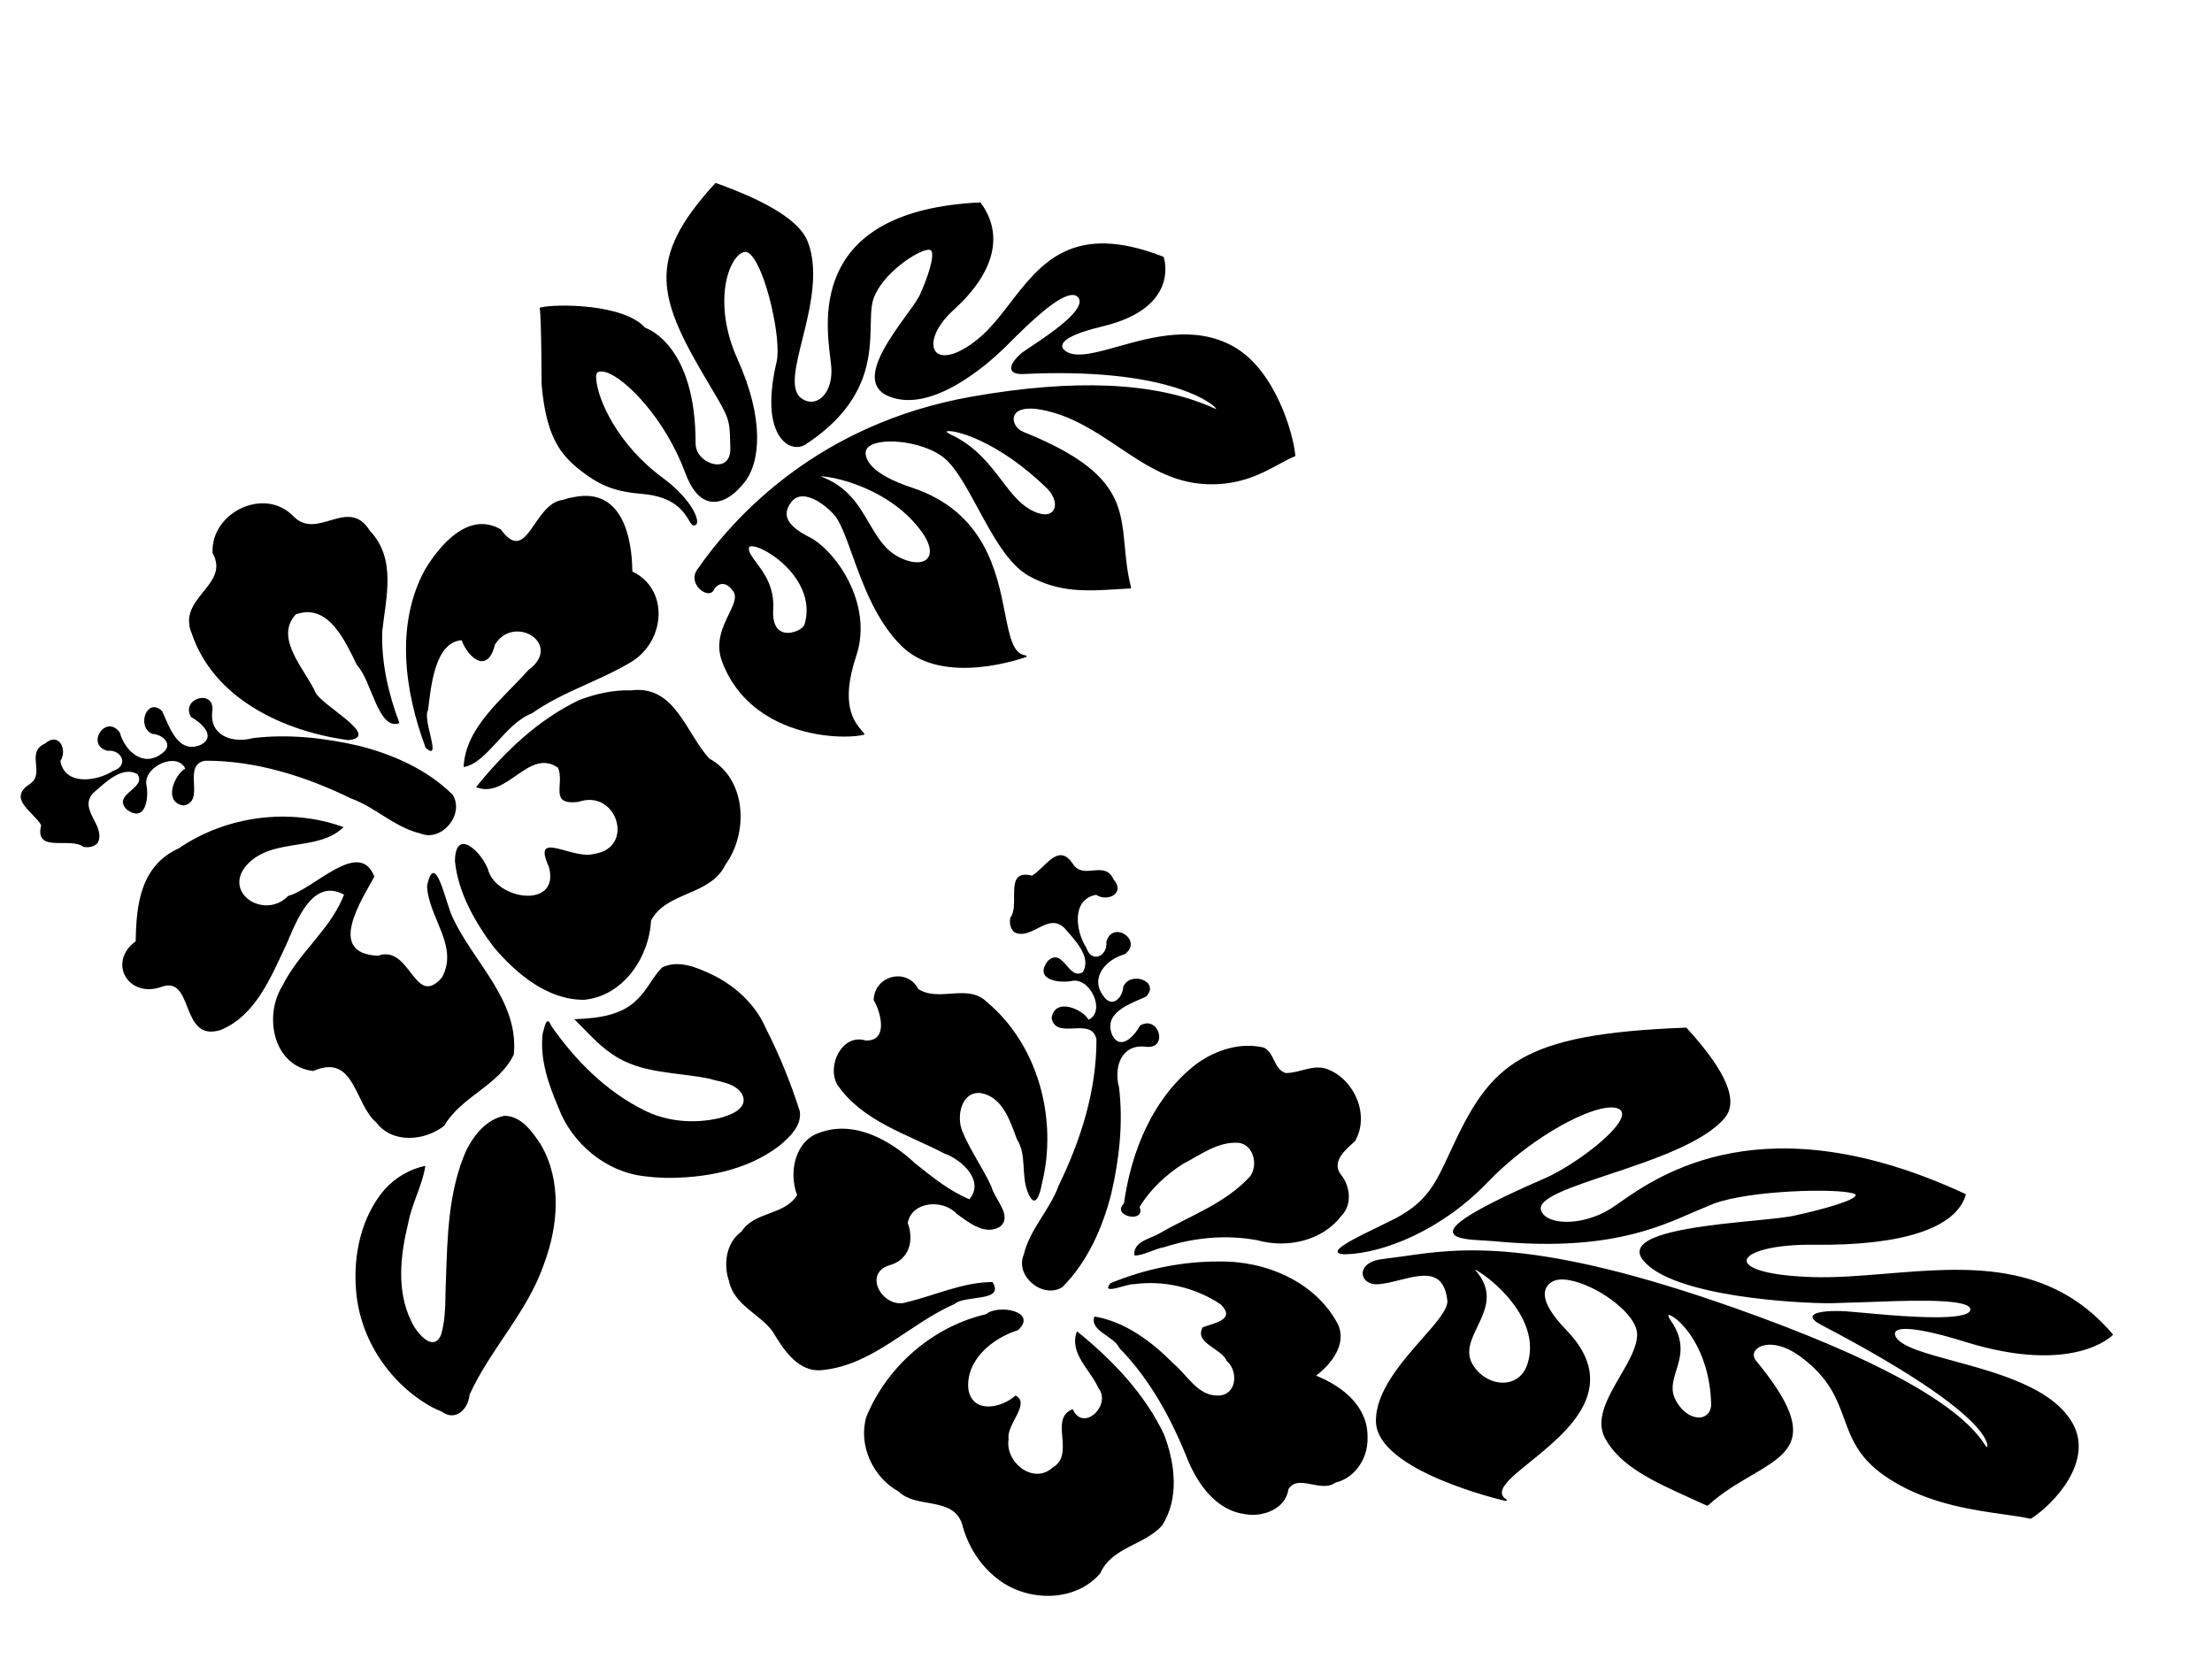
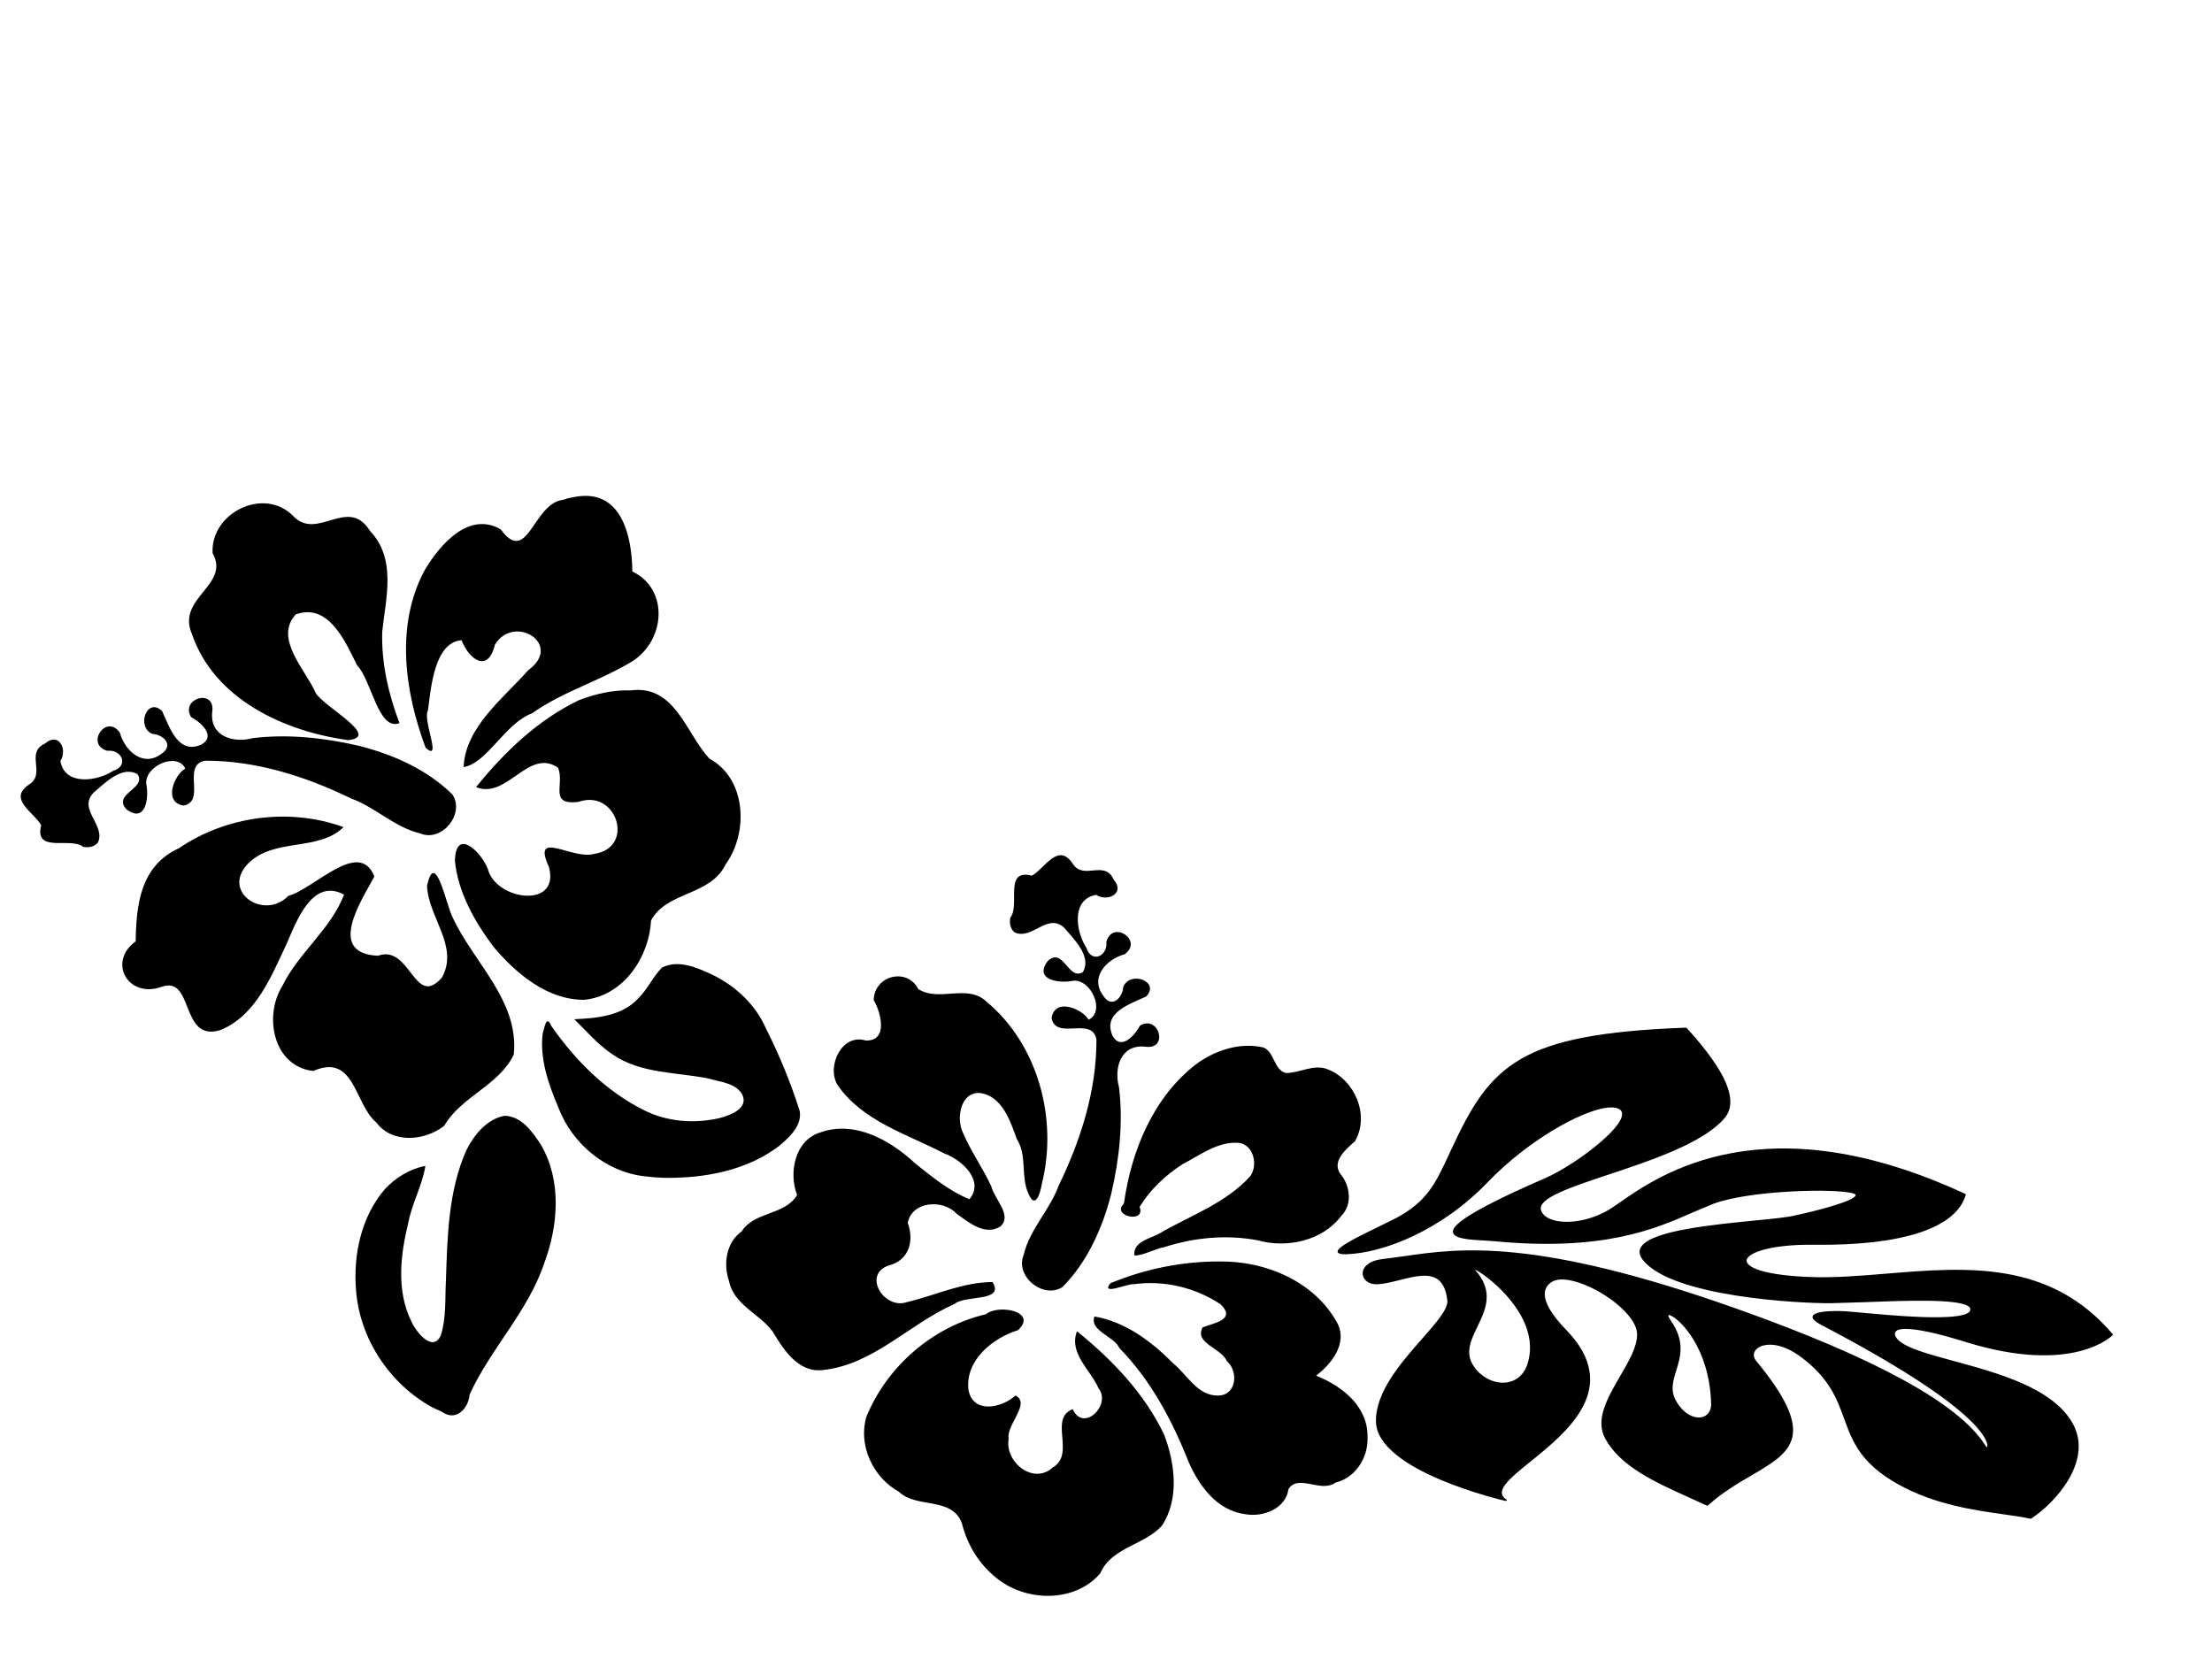
<svg xmlns="http://www.w3.org/2000/svg" width="640" height="480">
  <title>hibiscus</title>
  <g>
    <title>Layer 1</title>
    <g id="g4206" fill="#cdde87">
      <g id="g4208" fill="#cdde87">
        <g id="g4214" fill="#cdde87">
          <g id="g4216" fill="#cdde87">
            <path id="path4224" d="m435.177,400.045c3.256,-0.141 5.727,-2.129 6.78,-5.455c0.5,-1.576 0.723,-3.134 0.723,-4.659c0,-11.609 -12.968,-21.294 -15.984,-22.634c0.004,0.005 0.021,0.03 0.021,0.03c2.535,2.814 3.432,5.415 3.432,7.883c0,3.042 -1.362,5.882 -2.699,8.671c-1.206,2.514 -2.366,4.933 -2.366,7.331c0,1.159 0.271,2.312 0.939,3.47c1.933,3.36 5.611,5.515 9.154,5.362m56.75,10.067c1.949,-0.199 3.219,-1.764 3.16,-3.895l0,-0.001c-0.438,-16.003 -8.815,-24.39 -11.816,-25.635c-0.365,-0.151 -0.506,-0.132 -0.507,-0.132c-0.071,0.041 -0.199,0.42 0.571,1.514c4.29,6.102 2.893,10.586 1.662,14.543c-0.916,2.941 -1.781,5.72 -0.109,8.718c2.175,3.915 5.152,5.079 7.039,4.887m-3.899,-112.668c11.511,12.624 15.093,21.147 10.953,26.057c-6.075,7.19 -21.27,12.248 -33.479,16.312c-11.115,3.7 -20.714,6.895 -19.637,10.337c0.491,1.569 2.176,2.683 4.744,3.136c4.619,0.816 10.695,-0.608 15.477,-3.626l2.504,-1.704c11.507,-8.044 42.07,-29.411 100.048,-2.511c0.104,0.048 0.155,0.126 0.134,0.203c-2.74,9.669 -18.349,14.817 -43.954,14.496c-11.975,-0.147 -19.302,2.196 -19.466,4.546c-0.132,1.885 4.615,4.272 18.43,4.795c6.934,0.262 14.207,-0.336 21.905,-0.971c23.31,-1.92 47.414,-3.905 65.622,17.545c0.054,0.062 0.051,0.137 -0.006,0.199c-0.109,0.118 -11.293,11.73 -42.639,2.003c-14.279,-4.432 -18.492,-4.006 -19.732,-3.359c-1.068,0.558 -0.608,1.578 -0.361,1.991c1.686,2.811 8.653,4.703 16.721,6.893c12.747,3.461 28.612,7.768 34.372,17.999c6.199,11.015 -5.369,23.321 -11.943,27.561c-0.098,0.064 -0.25,0.085 -0.385,0.054c-2.149,-0.485 -4.744,-0.85 -7.75,-1.273c-8.343,-1.174 -19.77,-2.782 -30.243,-8.592c-11.056,-6.132 -13.357,-12.43 -15.793,-19.098c-2.096,-5.739 -4.264,-11.674 -12.391,-17.752c-6.257,-4.674 -10.406,-3.642 -11.529,-3.214c-2.151,0.819 -2.828,2.679 -1.543,4.235c18.038,21.851 10.302,26.376 -1.408,33.223c-3.95,2.31 -8.427,4.929 -12.437,8.592c-0.055,0.048 -0.142,0.082 -0.239,0.092c-0.097,0.01 -0.203,-0.005 -0.277,-0.041l-4.596,-2.095c-10.445,-4.717 -20.313,-9.173 -24.719,-17.301c-2.96,-5.459 0.751,-11.842 4.341,-18.012c2.579,-4.433 5.014,-8.619 4.907,-12.255c-0.166,-5.59 -10.34,-13.163 -18.243,-15.213c-1.866,-0.483 -4.45,-0.866 -6.162,0.058c-2.382,1.285 -5.041,4.819 3.92,14.051c16.157,16.649 0.249,29.508 -10.278,38.018c-6.23,5.034 -10.73,8.672 -7.015,11.077c0.112,0.072 0.125,0.181 0.034,0.263c-0.092,0.082 -0.266,0.115 -0.42,0.08c-0.372,-0.084 -37.187,-8.553 -37.392,-22.993c-0.121,-8.588 7.369,-17.102 13.389,-23.942c4.054,-4.608 7.555,-8.587 7.267,-11.086c-0.416,-3.67 -1.729,-5.862 -4.011,-6.703c-2.612,-0.962 -6.272,-0.042 -9.812,0.85c-2.345,0.59 -4.561,1.148 -6.542,1.211c-2.081,0.068 -3.757,-1.015 -4.079,-2.634c-0.376,-1.899 1.27,-4.169 5.775,-4.665c0,-0.001 6.103,-0.814 6.103,-0.814c16.025,-2.317 37.973,-5.491 96.202,15.157c39.968,14.174 64.119,27.367 71.782,39.213c0.274,0.425 0.528,0.81 0.675,0.898c0.003,-0.033 0.074,-0.104 0.124,-0.255c0.001,-0.008 0.021,-0.079 0.021,-0.22c0,-1.499 -2.099,-10.868 -47.991,-34.886c-1.719,-0.899 -2.584,-1.678 -2.584,-2.323c0,-0.156 0.051,-0.305 0.152,-0.445c0.895,-1.242 5.639,-1.429 9.43,-1.211l4.477,0.387c8.437,0.787 25.995,2.428 30.554,0.287c0.642,-0.301 0.983,-0.657 1.045,-1.088c0.061,-0.434 -0.166,-0.802 -0.695,-1.124c-3.487,-2.125 -18.732,-1.53 -29.862,-1.096l-9.778,0.3c-9.305,0.07 -45.799,-1.837 -54.347,-12.424c-1.278,-1.583 -1.359,-3.039 -0.241,-4.327c3.753,-4.326 20.36,-5.967 32.486,-7.165c5.287,-0.522 9.852,-0.973 11.897,-1.514c7.048,-1.514 17.465,-4.327 17.37,-5.894c-0.01,-0.174 -0.375,-0.326 -0.677,-0.423c-4.959,-1.576 -30.011,-0.93 -40.429,2.956c0,0.001 -5.932,2.485 -5.932,2.485c-10.956,4.817 -25.959,11.414 -57.722,8.35l-2.886,-0.193c-3.763,-0.206 -8.029,-0.438 -8.772,-2.052c-0.73,-1.585 1.226,-4.964 26.527,-15.963c8.262,-3.593 22.402,-14.139 22.304,-18.596c-0.017,-0.736 -0.409,-1.25 -1.199,-1.575c-0.814,-0.334 -1.957,-0.404 -3.398,-0.206c-7.544,1.031 -22.801,9.561 -34.298,21.544c-13.367,13.933 -30.17,20.501 -40.896,20.828c-1.396,0.043 -2.199,-0.13 -2.453,-0.528c-0.794,-1.243 4.898,-4.117 12.421,-7.745l4.372,-2.161c9.107,-4.878 11.454,-9.964 15.714,-19.197l0.285,-0.616c11.413,-24.69 19.699,-33.492 67.822,-35.309c0.136,-0.005 0.267,0.037 0.334,0.11" fill="#000000" />
          </g>
        </g>
      </g>
    </g>
    <g transform="rotate(18.809, 257.565, 133.75)" id="g3876" fill="#89a02c">
      <g id="g3878" fill="#89a02c">
        <g id="g3884" fill="#89a02c">
          <g id="g3886" fill="#89a02c">
-             <path id="path3894" d="m289.793,128.331c-4.876,-3.27 -10.405,-6.976 -18.112,-7.812c-1.418,-0.154 -1.546,-0.43 -1.547,-0.432l0,-0.003c0,-0.013 0.023,-0.067 0.15,-0.149c1.684,-1.088 14.669,-2.279 32.773,6.406c2.791,1.34 4.378,3.929 3.535,5.771c-0.711,1.555 -2.973,2.115 -6.206,1.538c-3.633,-0.651 -7.015,-2.919 -10.595,-5.318m-43.904,14.785c4.811,-0.334 17.074,-0.33 27.03,6.906c3.383,2.461 4.742,5.053 3.635,6.936c-1.064,1.808 -4.238,2.554 -8.093,1.902c-4.33,-0.732 -7.551,-3.514 -10.962,-6.459c-4.616,-3.986 -9.393,-8.104 -17.646,-8.295c0.76,-0.288 2.77,-0.764 6.036,-0.991m-15.632,30.596c-1.791,-1.226 -3.205,-2.197 -3.401,-3.378c-0.037,-0.216 0.054,-0.382 0.288,-0.523c1.253,-0.76 5.56,-0.361 9.976,1.446c3.514,1.438 11.73,5.767 12.107,14.897c0.052,1.309 -2.291,3.826 -4.783,4.094c-2.369,0.254 -4.209,-1.605 -5.184,-5.235c-1.686,-6.286 -5.915,-9.184 -9.004,-11.3m-52.434,-53.95l-0.007,0l0.007,0zm97.702,-40.723c-1.565,4.584 -3.043,8.916 -5.331,12.605c-4.344,7.004 -8.148,8.558 -10.084,7.761c-2.652,-1.092 -3.177,-6.476 0.599,-13.271c7.764,-13.98 6.865,-25.304 -2.531,-31.882c-0.085,-0.06 -0.202,-0.072 -0.302,-0.032c-45.247,17.909 -31.57,46.021 -26.42,56.604l1.071,2.277c2.153,5.069 1.09,9.016 -0.918,10.681c-1.19,0.985 -2.697,1.236 -4.361,0.725c-3.946,-1.214 -4.533,-8.199 -5.21,-16.287c-0.744,-8.876 -1.672,-19.922 -7.492,-27.051c-3.974,-4.867 -14.01,-7.366 -30.684,-7.639c-0.12,-0.002 -0.229,0.061 -0.27,0.155c-12.046,27.534 -5.168,36.732 17.56,55.997c8.342,7.069 8.435,7.322 10.821,13.79l0.497,1.342c0.77,2.071 0.542,3.792 -0.641,4.847c-1.054,0.939 -2.829,1.293 -4.635,0.924c-2.272,-0.464 -4.015,-1.882 -4.661,-3.795c-8.927,-26.402 -23.332,-27.028 -24.641,-27.029c-8.091,-4.618 -26.74,1.76 -30.589,4.234c-0.105,0.069 -0.14,0.19 -0.081,0.291c1.269,2.196 7.509,20.385 7.571,20.568c6.701,15.285 12.807,18.208 20.705,20.67c5.509,1.719 10.383,1.744 16.826,0.086c9.377,-2.409 13.372,0.978 15.519,2.796c0.882,0.748 1.519,1.288 2.119,0.86c0.215,-0.153 0.444,-0.455 0.326,-1.026c-0.421,-2.03 -5.025,-6.298 -13.573,-9.009c-15.542,-4.937 -25.055,-15.36 -27.399,-20.77c-0.474,-1.093 -0.496,-1.7 -0.36,-1.904c0.397,-0.591 1.186,-0.911 2.347,-0.952c5.997,-0.211 20.737,7.355 31.117,20.158c3.325,4.099 6.523,5.956 9.508,5.52c4.884,-0.714 7.219,-7.171 7.818,-9.133c1.993,-6.525 -0.559,-18.486 -13.696,-32.488c-8.993,-9.59 -11.53,-20.44 -10.081,-26.463c0.436,-1.814 1.215,-3.064 2.193,-3.519c0.43,-0.2 0.995,-0.147 1.679,0.16c5.695,2.549 16.628,20.573 17.248,26.981c1.763,18.286 8.623,21.142 10.684,21.583c1.939,0.414 3.829,-0.209 4.937,-1.622c13.545,-17.334 9.436,-30.273 6.717,-38.833c-0.722,-2.275 -1.347,-4.239 -1.59,-5.991c-1.03,-7.45 6.54,-17.843 9.952,-19.765c0.511,-0.288 0.92,-0.388 1.151,-0.282c1.675,0.769 1.621,8.01 1.177,12.69c-0.024,1.429 -0.874,4.19 -1.856,7.385c-2.281,7.418 -5.408,17.577 -1.755,21.836c1.033,1.205 2.558,1.878 4.532,1.999c13.426,0.825 24.143,-18.157 27.109,-23.995l1.126,-2.257c3.073,-6.2 8.791,-17.739 12.886,-18.725c0.544,-0.131 1.026,-0.063 1.479,0.205c3.765,2.243 -4.696,13.2 -8.311,17.878l-1.712,2.278c-1.22,1.814 -2.573,4.926 -1.31,6.061c0.653,0.587 1.839,0.545 3.528,-0.121c38.152,-15.057 53.435,-9.651 55.052,-8.985c0.707,0.291 0.945,0.49 1.04,0.602c-0.273,0.013 -0.83,-0.034 -1.437,-0.086c-17.928,-1.578 -40.417,5.006 -66.843,19.566c-39.355,21.684 -53.812,55.001 -58.928,72.931c-0.73,2.543 0.909,4.049 1.648,4.577c1.167,0.837 2.642,1.16 3.669,0.805c0.676,-0.233 1.083,-0.739 1.15,-1.423c0.06,-0.6 0.575,-1.977 1.794,-2.407c0.961,-0.339 2.165,-0.016 3.57,0.959c1.692,1.171 1.388,3.617 1.005,6.715c-0.506,4.089 -1.136,9.178 2.644,13.725c5.203,6.263 12.095,10.007 20.486,11.126c11.308,1.508 21.774,-2.309 25.07,-4.394c0.072,-0.045 0.117,-0.114 0.117,-0.188c-0.001,-0.075 -0.04,-0.142 -0.112,-0.186l-0.798,-0.489c-2.984,-1.774 -8.538,-5.079 -8.625,-19.993c-0.092,-16.161 -15.867,-27.122 -23.947,-28.224c-4.035,-0.551 -6.583,-1.591 -7.791,-3.178c-0.93,-1.224 -1.062,-2.771 -0.403,-4.731c0.445,-1.327 1.347,-2.219 2.676,-2.652c2.369,-0.769 6.071,-0.037 9.911,1.96c2.508,1.303 5.506,5.062 8.978,9.415c5.621,7.046 12.615,15.816 22.009,20.405c15.318,7.486 34.978,-8.431 35.174,-8.593c0.092,-0.075 0.112,-0.192 0.049,-0.285c-0.063,-0.094 -0.193,-0.14 -0.318,-0.113c-3.588,0.783 -6.12,-3.614 -9.625,-9.698c-5.922,-10.283 -14.872,-25.822 -37.144,-25.64c-12.319,0.101 -15.279,-3.227 -15.947,-5.22c-0.526,-1.574 0.886,-2.898 2.163,-3.731c4.697,-3.066 15.038,-4.538 20.832,-1.766c3.844,1.839 8.231,5.89 12.876,10.18c6.684,6.173 13.595,12.557 20.251,13.797c9.883,1.843 17.464,-1.278 25.488,-4.58l3.528,-1.434c0.068,-0.028 0.122,-0.079 0.147,-0.142c0.023,-0.062 0.016,-0.129 -0.02,-0.185c-2.425,-3.715 -4.025,-7.276 -5.571,-10.718c-5.091,-11.335 -9.112,-20.289 -38.405,-21.858c-2.112,-0.114 -3.921,-1.588 -4.034,-3.288c-0.142,-2.14 2.367,-3.802 6.713,-4.446c8.746,-1.294 16.857,0.882 24.7,2.984c9.28,2.489 18.045,4.84 27.757,1.945c9.186,-2.738 14.207,-8.213 17.872,-12.21c1.318,-1.437 2.457,-2.679 3.588,-3.608c0.08,-0.065 0.106,-0.164 0.068,-0.251c-2.444,-5.594 -13.46,-21.71 -27.308,-24.148c-12.501,-2.198 -23.001,5.013 -31.438,10.808c-5.325,3.657 -9.923,6.815 -13.353,6.273c-0.514,-0.081 -1.74,-0.369 -1.998,-1.287c-0.352,-1.258 0.971,-3.854 9.267,-9.084c19.345,-12.196 10.662,-24.113 10.283,-24.614c-0.049,-0.065 -0.132,-0.106 -0.224,-0.11c-27.967,-1.209 -32.874,13.163 -37.621,27.063" fill="#000000" />
-           </g>
+             </g>
        </g>
      </g>
    </g>
-     <path id="path7488" d="m108.878,324.775c-6.396,-5.367 -6.212,-20.184 -18.247,-14.902c-11.62,-1.339 -14.398,-15.965 -8.912,-24.642c4.693,-9.621 13.936,-16.288 17.824,-26.38c-9.149,-4.994 -13.784,7.712 -16.602,14.218c-4.447,9.374 -8.861,20.737 -19.128,24.948c-11.86,3.709 -7.56,-16.039 -17.162,-12.461c-9.686,3.379 -15.579,-7.279 -7.393,-13.2c0.17,-10.565 1.349,-21.829 12.465,-26.909c13.734,-9.376 32.028,-11.83 47.682,-6.132c-7.358,7.179 -20.234,2.945 -27.737,10.656c-7.696,8.136 4.777,16.425 11.758,9.221c7.483,-1.968 20.561,-16.731 24.885,-5.568c-3.756,6.963 -13.947,22.257 1.045,22.899c9.471,-3.374 10.522,15.494 18.531,6.277c4.961,-9.088 -3.966,-17.339 -4.332,-26.511c2.362,-10.832 5.442,5.206 7.356,9.026c5.984,13.102 19.301,24.098 17.751,39.774c-4.247,8.967 -15.14,12.055 -20.141,20.634c-5.577,4.395 -14.981,5.266 -19.643,-0.949l0,0zm-8.094,-110.632c-18.518,-2.497 -38.839,-11.841 -45.268,-30.745c-4.513,-10.497 11.229,-14.01 5.99,-23.387c-0.606,-11.696 14.925,-19.286 23.316,-10.715c7.01,7.369 15.882,-5.905 22.201,4.279c7.775,8.169 4.605,19.364 3.565,29.19c-0.278,9.052 1.803,18.028 4.986,26.455c-6.126,2.393 -8.114,-12.508 -12.238,-16.699c-3.412,-6.788 -8.178,-18.182 -17.745,-14.762c-6.43,6.921 2.78,15.992 5.777,22.762c2.461,4.091 18.947,12.609 9.418,13.621l0,0l-0,0zm66.795,-11.599c-11.902,5.689 -21.627,15.021 -29.839,25.187c8.921,3.696 15.224,-11.521 23.733,-5.587c1.961,4.824 -2.806,10.901 5.887,9.867c11.127,-3.905 16.527,13.337 4.517,15.048c-6.272,1.809 -18.161,-7.345 -13.061,3.756c3.359,12.344 -15.473,9.676 -17.68,0.567c-1.998,-5.067 -9.334,-12.035 -9.51,-2.295c0.888,9.141 5.784,17.695 11.237,24.954c6.525,7.69 15.535,15.285 26.116,15.234c11.329,-1.065 18.831,-12.231 19.384,-22.927c4.483,-8.504 17.198,-7.078 21.565,-16.238c6.678,-9.184 6.09,-24.774 -4.699,-30.63c-6.812,-7.395 -9.901,-21.412 -22.727,-19.731c-5.105,-0.168 -10.17,1.001 -14.923,2.795l-0,0zm-4.772,-57.903c-8.585,1.046 -10.142,19.214 -17.926,8.518c-9.297,-5.365 -17.647,4.512 -21.964,11.731c-8.615,15.887 -5.83,35.262 0.24,51.477c4.935,4.339 -1.032,-8.186 0.68,-10.858c0.843,-6.578 1.863,-19.643 9.703,-20.278c2.096,5.466 7.636,9.736 9.654,1.282c5.533,-9.038 19.943,-0.103 9.633,7.401c-7.265,8.236 -18.161,16.39 -18.686,28.03c6.906,-1.196 11.854,-12.544 19.764,-15.548c8.969,-6.345 19.735,-9.391 29.023,-15.045c9.744,-6.264 10.563,-20.991 0.024,-26.006c-0.078,-10.108 -3.08,-24.121 -16.619,-21.572l-1.793,0.339l-1.733,0.53l0,0l-0,0z" fill="#000000" />
+     <path id="path7488" d="m108.878,324.775c-6.396,-5.367 -6.212,-20.184 -18.247,-14.902c-11.62,-1.339 -14.398,-15.965 -8.912,-24.642c4.693,-9.621 13.936,-16.288 17.824,-26.38c-9.149,-4.994 -13.784,7.712 -16.602,14.218c-4.447,9.374 -8.861,20.737 -19.128,24.948c-11.86,3.709 -7.56,-16.039 -17.162,-12.461c-9.686,3.379 -15.579,-7.279 -7.393,-13.2c0.17,-10.565 1.349,-21.829 12.465,-26.909c13.734,-9.376 32.028,-11.83 47.682,-6.132c-7.358,7.179 -20.234,2.945 -27.737,10.656c-7.696,8.136 4.777,16.425 11.758,9.221c7.483,-1.968 20.561,-16.731 24.885,-5.568c-3.756,6.963 -13.947,22.257 1.045,22.899c9.471,-3.374 10.522,15.494 18.531,6.277c4.961,-9.088 -3.966,-17.339 -4.332,-26.511c2.362,-10.832 5.442,5.206 7.356,9.026c5.984,13.102 19.301,24.098 17.751,39.774c-4.247,8.967 -15.14,12.055 -20.141,20.634c-5.577,4.395 -14.981,5.266 -19.643,-0.949l0,0zm-8.094,-110.632c-18.518,-2.497 -38.839,-11.841 -45.268,-30.745c-4.513,-10.497 11.229,-14.01 5.99,-23.387c-0.606,-11.696 14.925,-19.286 23.316,-10.715c7.01,7.369 15.882,-5.905 22.201,4.279c7.775,8.169 4.605,19.364 3.565,29.19c-0.278,9.052 1.803,18.028 4.986,26.455c-6.126,2.393 -8.114,-12.508 -12.238,-16.699c-3.412,-6.788 -8.178,-18.182 -17.745,-14.762c-6.43,6.921 2.78,15.992 5.777,22.762c2.461,4.091 18.947,12.609 9.418,13.621l-0,0zm66.795,-11.599c-11.902,5.689 -21.627,15.021 -29.839,25.187c8.921,3.696 15.224,-11.521 23.733,-5.587c1.961,4.824 -2.806,10.901 5.887,9.867c11.127,-3.905 16.527,13.337 4.517,15.048c-6.272,1.809 -18.161,-7.345 -13.061,3.756c3.359,12.344 -15.473,9.676 -17.68,0.567c-1.998,-5.067 -9.334,-12.035 -9.51,-2.295c0.888,9.141 5.784,17.695 11.237,24.954c6.525,7.69 15.535,15.285 26.116,15.234c11.329,-1.065 18.831,-12.231 19.384,-22.927c4.483,-8.504 17.198,-7.078 21.565,-16.238c6.678,-9.184 6.09,-24.774 -4.699,-30.63c-6.812,-7.395 -9.901,-21.412 -22.727,-19.731c-5.105,-0.168 -10.17,1.001 -14.923,2.795l-0,0zm-4.772,-57.903c-8.585,1.046 -10.142,19.214 -17.926,8.518c-9.297,-5.365 -17.647,4.512 -21.964,11.731c-8.615,15.887 -5.83,35.262 0.24,51.477c4.935,4.339 -1.032,-8.186 0.68,-10.858c0.843,-6.578 1.863,-19.643 9.703,-20.278c2.096,5.466 7.636,9.736 9.654,1.282c5.533,-9.038 19.943,-0.103 9.633,7.401c-7.265,8.236 -18.161,16.39 -18.686,28.03c6.906,-1.196 11.854,-12.544 19.764,-15.548c8.969,-6.345 19.735,-9.391 29.023,-15.045c9.744,-6.264 10.563,-20.991 0.024,-26.006c-0.078,-10.108 -3.08,-24.121 -16.619,-21.572l-1.793,0.339l-1.733,0.53l0,0l-0,0z" fill="#000000" />
    <path d="m24.088,245.016c-3.718,-2.96 -14.254,2.03 -12.175,-6.266c-2.135,-3.793 -9.836,-7.593 -3.397,-11.839c4.827,-3.111 -1.304,-9.181 4.52,-11.786c3.992,-3.497 6.582,1.763 4.431,5.059c1.297,7.266 10.616,5.888 15.278,2.849c4.701,-1.52 2.442,-6.287 -1.715,-5.807c-6.4,-1.806 -0.358,-10.814 3.633,-5.287c1.46,5.341 6.772,10.183 12.069,6.136c3.696,-2.416 0.571,-5.577 -2.677,-5.742c-4.737,-2.049 -1.504,-10.816 2.848,-6.594c2.142,4.58 4.589,12.664 11.296,9.712c4.567,-2.503 -0.286,-6.603 -2.919,-7.985c-3.219,-5.494 7.153,-8.396 6.12,-1.472c-0.757,7.027 6.104,9.115 11.736,7.572c10.294,-1.257 20.781,-0.082 30.847,2.248c9.882,2.533 19.69,6.876 26.989,14.131c3.532,5.664 -3.172,13.827 -9.434,11.177c-7.4,-1.773 -12.913,-7.56 -19.994,-10.117c-13.128,-6.392 -27.48,-10.956 -42.202,-10.91c-6.894,1.249 0.362,11.695 -6.202,12.977c-6.135,-0.909 -2.58,-9.072 0.468,-10.696c-2.368,-4.955 -11.774,-0.724 -11.295,4.41c0.879,3.974 -0.171,11.552 -5.688,7.399c-4.272,-4.504 5.912,-5.994 3.163,-10.174c-4.433,-2.616 -9.443,2.545 -12.683,5.307c-4.734,4.802 3.597,9.451 1.221,14.461c-1.008,1.272 -2.727,1.531 -4.239,1.237z" id="path7490" fill="#000000" />
    <path d="m214.556,356.313c3.686,-5.841 12.468,-4.615 16.073,-10.544c-2.511,-6.452 -0.657,-15.862 6.688,-18.116c9.966,-3.566 20.311,2.23 27.445,8.937c4.922,3.895 9.852,7.983 15.718,10.387c4.513,-5.38 -2.288,-11.495 -7.254,-13.235c-10.806,-5.652 -23.695,-9.318 -30.94,-19.871c-3.186,-5.389 1.283,-14.941 8.18,-12.821c6.727,0.238 4.329,-8.353 2.32,-11.698c0.155,-7.141 9.673,-9.507 12.884,-3.207c6.036,3.915 14.293,-1.664 19.799,3.711c14.956,12.432 20.625,34.038 15.984,52.616c-0.516,3.082 -1.985,7.679 -3.993,2.66c-2.166,-4.95 -0.242,-10.868 -3.262,-15.563c-1.921,-5.24 -4.164,-12.298 -10.509,-13.323c-5.69,-0.516 -7.066,7.074 -5.175,11.26c2.275,5.488 5.833,10.365 8.313,15.781c0.911,3.669 6.236,8.496 2.55,11.611c-4.44,2.703 -9.095,-1.22 -12.614,-3.742c-3.869,-4.235 -12.949,-3.688 -14.126,2.684c1.9,5.104 0.464,10.801 -5.519,12.304c-7.694,2.658 -1.274,12.87 5.256,10.607c8.214,-1.949 16.181,-5.799 24.786,-5.811c3.674,5.866 -7.982,3.653 -10.993,6.353c-13.078,5.691 -23.451,17.646 -38.251,19.117c-7.033,0.755 -11.297,-6.047 -14.437,-11.266c-3.833,-5.1 -11.158,-7.63 -12.533,-14.439c-1.735,-4.897 -0.868,-11.227 3.609,-14.391l-0,0zm110.633,-8.094c2.125,-15.273 8.491,-30.859 21.054,-40.446c5.507,-3.975 12.643,-6.289 19.402,-4.682c3.179,1.484 2.859,6.32 6.347,7.371c4.063,0.06 8.077,-2.736 12.162,-1.08c7.815,3.021 12.232,13.348 7.891,20.789c-2.506,2.287 -6.927,5.789 -4.162,9.574c2.795,3.314 3.459,8.797 0.196,12.043c-5.5,7.285 -15.771,9.449 -24.275,7.053c-8.934,-1.662 -18.21,-0.815 -26.832,1.968c-2.854,0.482 -6.539,2.63 -8.771,2.422c-0.367,-4.022 4.424,-4.766 7.132,-6.287c8.957,-5.229 19.281,-8.749 26.396,-16.627c2.327,-3.221 0.994,-9.172 -3.395,-9.665c-6.06,-0.406 -11.098,3.562 -16.205,6.192c-4.929,3.19 -9.33,7.315 -12.407,12.345c1.907,4.921 -8.374,2.695 -4.532,-0.97l0,0zm11.599,66.795c-5.684,-11.905 -15.025,-21.623 -25.187,-29.839c-2.424,6.394 3.906,11.128 6.202,16.434c3.917,4.855 -4.364,12.973 -7.442,6.094c-7.061,2.807 0.95,12.934 -5.767,16.882c-5.597,5.144 -13.906,-1.544 -12.767,-8.243c-0.758,-4.093 6.538,-10.345 1.97,-12.568c-3.947,3.604 -12.308,5.411 -13.596,-1.683c-0.976,-8.479 6.965,-14.959 14.34,-17.232c5.869,-5.445 -5.753,-7.613 -9.247,-4.614c-15.422,3.558 -28.707,15.138 -34.654,29.749c-2.388,8.242 2.011,17.552 9.431,21.602c5.125,4.979 15.377,1.311 18.238,9.165c1.704,6.739 5.489,12.627 11.162,16.69c8.507,6.045 21.805,6.024 28.882,-2.251c3.267,-7.572 12.84,-8.137 17.876,-13.834c5.067,-7.839 3.722,-18.073 0.56,-26.352l0,-0zm57.902,-4.773c-2.358,-6.037 -8.138,-9.843 -13.895,-12.24c4.405,-3.293 9.007,-9.195 6.286,-14.901c-6.53,-12.366 -21.062,-18.389 -34.558,-18.114c-10.684,-0.001 -21.405,2.206 -31.254,6.298c-2.949,3.691 4.976,0.037 6.747,0.28c8.723,-1.218 17.892,0.957 25.171,5.829c4.623,4.552 -2.21,5.408 -5.235,6.669c-2.473,4.636 5.386,5.91 7.003,9.723c3.446,2.99 2.854,9.928 -2.495,9.989c-5.927,0.156 -8.907,-5.939 -12.944,-9.247c-6.272,-6.354 -13.864,-12.077 -22.862,-13.633c-1.49,4.199 5.659,5.629 7.233,9.159c9.05,9.252 15.226,20.837 19.954,32.779c3.022,7.017 8.29,14.252 16.445,15.269c5.105,0.933 11.726,-1.545 12.504,-7.237c2.84,-4.534 9.371,1.194 13.605,-1.897c5.742,-1.406 9.351,-7.028 9.276,-12.759c0.073,-2.027 -0.234,-4.077 -0.98,-5.967l0,0z" id="path6656" fill="#000000" />
    <path id="path6658" d="m292.314,265.523c2.96,-3.717 -2.03,-14.254 6.266,-12.175c3.793,-2.135 7.593,-9.837 11.839,-3.397c3.111,4.827 9.181,-1.304 11.786,4.52c3.497,3.992 -1.763,6.582 -5.059,4.431c-7.266,1.297 -5.888,10.617 -2.849,15.278c1.52,4.701 6.287,2.442 5.807,-1.715c1.806,-6.4 10.814,-0.358 5.287,3.633c-5.341,1.46 -10.183,6.772 -6.136,12.069c2.416,3.696 5.577,0.571 5.742,-2.677c2.049,-4.737 10.816,-1.504 6.594,2.848c-4.58,2.142 -12.664,4.589 -9.712,11.296c2.503,4.567 6.603,-0.286 7.985,-2.919c5.494,-3.219 8.396,7.153 1.472,6.12c-7.027,-0.757 -9.115,6.104 -7.572,11.736c1.257,10.294 0.082,20.781 -2.248,30.847c-2.533,9.882 -6.876,19.69 -14.131,26.989c-5.664,3.532 -13.827,-3.172 -11.177,-9.434c1.773,-7.4 7.56,-12.913 10.117,-19.994c6.392,-13.128 10.957,-27.48 10.91,-42.202c-1.249,-6.894 -11.695,0.362 -12.977,-6.202c0.909,-6.135 9.072,-2.58 10.696,0.468c4.955,-2.369 0.724,-11.774 -4.41,-11.295c-3.974,0.879 -11.552,-0.171 -7.399,-5.688c4.504,-4.272 5.994,5.912 10.174,3.163c2.616,-4.433 -2.546,-9.442 -5.307,-12.682c-4.802,-4.734 -9.451,3.597 -14.461,1.221c-1.272,-1.008 -1.531,-2.727 -1.237,-4.239z" fill="#000000" />
    <path d="m186.489,340.331c-11.232,-1.252 -21.031,-9.487 -24.965,-19.972c-2.841,-6.676 -5.385,-13.948 -4.517,-21.299c0.571,-1.764 1.062,-5.665 2.527,-2.189c6.947,9.951 15.818,18.879 26.772,24.327c6.668,3.391 14.514,3.97 21.749,2.332c3.118,-0.82 8.779,-2.77 6.636,-6.993c-1.97,-3.205 -6.214,-3.438 -9.507,-4.451c-9.417,-1.94 -19.828,-1.342 -28.055,-7.082c-4.155,-2.794 -7.42,-6.637 -10.967,-10.119c6.496,-0.271 13.764,-0.911 18.468,-5.981c2.728,-2.652 4.238,-6.271 6.914,-8.966c4.726,-2.38 10.129,0.006 14.52,2.065c6.729,3.266 12.552,8.629 15.542,15.565c3.91,7.697 7.19,15.719 9.796,23.948c0.631,4.214 -2.972,7.493 -5.886,9.972c-9.397,7.205 -21.668,9.448 -33.266,9.293c-1.927,-0.058 -3.85,-0.207 -5.762,-0.452l0,0zm-61.413,66.855c-12.294,-6.732 -20.997,-19.805 -22.057,-33.836c-0.859,-10.243 1.48,-21.275 8.275,-29.224c3.107,-3.393 7.243,-5.918 11.784,-6.797c-0.904,5.723 -3.914,10.845 -4.966,16.543c-2.252,9.195 -3.453,19.458 0.818,28.263c1.241,2.98 6.224,9.41 8.614,4.244c1.629,-5.145 1.181,-10.681 1.481,-16.017c0.413,-12.619 0.688,-25.735 5.858,-37.477c2.239,-4.49 5.886,-9.041 11.044,-10.052c4.927,0.03 8.111,4.632 10.559,8.345c6.096,10.428 5.05,23.456 0.949,34.399c-4.716,13.952 -15.51,24.657 -21.567,37.913c-0.353,4.21 -4.077,7.929 -8.083,4.922c-0.918,-0.374 -1.816,-0.795 -2.709,-1.225l0,-0z" id="path6662" fill="#000000" />
  </g>
</svg>